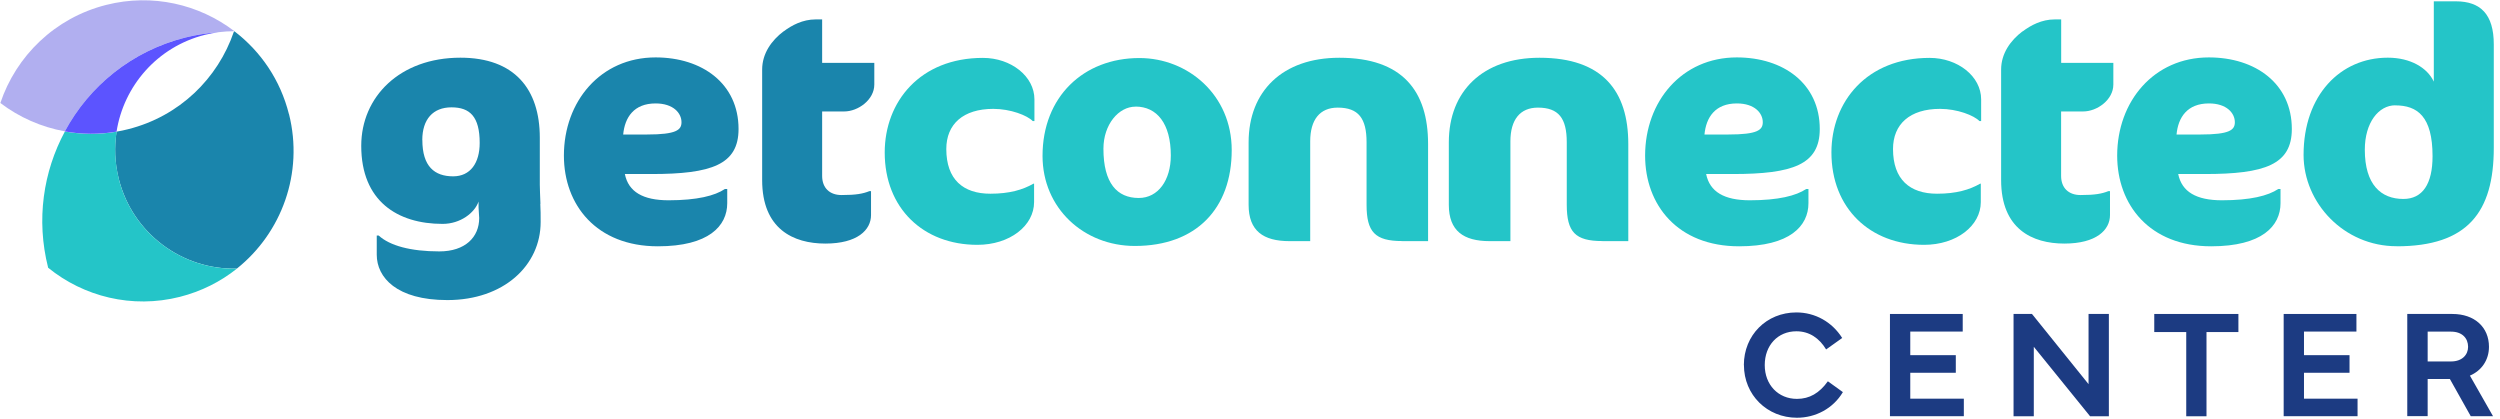
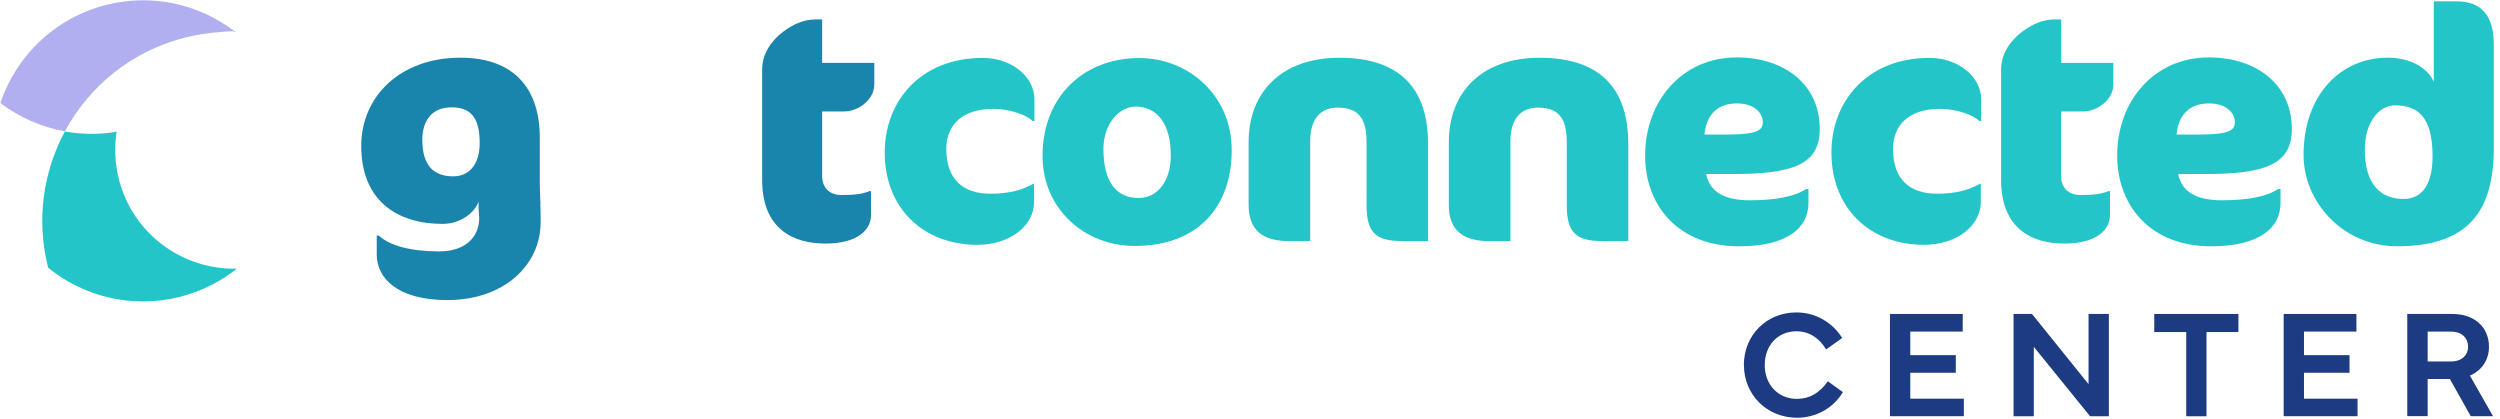
<svg xmlns="http://www.w3.org/2000/svg" width="358" height="60" viewBox="0 0 358 60" fill="none">
  <g clip-path="url(#clip0_2235_12843)">
    <path d="M77.371 29.191C77.421 29.981 77.421 30.861 77.421 31.791C77.421 38.011 72.13 42.971 64.061 42.971C56.781 42.971 53.95 39.721 53.95 36.471V33.731H54.23C55.81 35.171 58.781 36.001 62.91 36.001C66.621 36.001 68.621 33.961 68.621 31.221C68.621 30.801 68.531 30.201 68.531 29.741V28.861C67.971 30.481 65.93 32.061 63.38 32.061C56.931 32.061 51.73 28.811 51.73 20.881C51.73 13.871 57.251 8.261 65.93 8.261C73.68 8.261 77.3 12.761 77.3 19.721V26.451C77.3 27.051 77.35 27.981 77.391 29.191H77.371ZM60.48 20.051C60.48 23.851 62.24 25.251 64.891 25.251C67.35 25.251 68.691 23.351 68.691 20.471C68.691 16.711 67.3 15.371 64.65 15.371C62.001 15.371 60.471 17.091 60.471 20.061L60.48 20.051Z" fill="#1A85AC" />
-     <path d="M93.28 24.921H89.48C89.99 27.471 92.08 28.681 95.74 28.681C99.82 28.681 102.38 28.031 103.81 27.061H104.14V29.101C104.14 32.351 101.5 35.271 94.21 35.271C85.39 35.271 80.75 29.331 80.75 22.281C80.75 14.531 85.99 8.221 93.88 8.221C100.56 8.221 105.76 11.981 105.76 18.471C105.76 23.571 101.91 24.921 93.28 24.921ZM93.88 14.811C90.77 14.811 89.47 16.811 89.24 19.261H92.67C96.85 19.261 97.59 18.611 97.59 17.501C97.59 16.201 96.43 14.811 93.88 14.811Z" fill="#1A85AC" />
    <path d="M112.211 4.5C113.371 3.62 114.951 2.78 116.801 2.78H117.731V9H125.201V12.11C125.201 14.29 122.881 15.96 120.891 15.96H117.731V25.19C117.731 26.91 118.801 27.93 120.511 27.93C122.601 27.93 123.571 27.74 124.501 27.37H124.731V30.8C124.731 32.93 122.781 34.88 118.191 34.88C113.601 34.88 109.141 32.79 109.141 25.79V9.97C109.141 7.65 110.491 5.79 112.201 4.49L112.211 4.5Z" fill="#1A85AC" />
    <path d="M147.901 17.35C147.111 16.52 144.701 15.59 142.241 15.59C137.931 15.59 135.511 17.77 135.511 21.34C135.511 25.7 137.921 27.74 141.821 27.74C144.561 27.74 146.461 27.18 147.991 26.3H148.081V28.94C148.081 32.33 144.601 35.06 139.961 35.06C132.211 35.06 126.691 29.82 126.691 21.84C126.691 14.56 131.751 8.29 140.751 8.29C144.791 8.29 148.131 10.93 148.131 14.23V17.34H147.901V17.35Z" fill="#24C5C8" />
    <path d="M163.161 8.311C170.121 8.311 176.381 13.601 176.381 21.491C176.381 29.84 171.321 35.221 162.511 35.221C155.221 35.221 149.291 29.84 149.291 22.32C149.291 13.88 155.141 8.311 163.161 8.311ZM162.601 15.271C160.191 15.271 158.011 17.82 158.011 21.3C158.011 26.221 159.961 28.351 163.071 28.351C165.851 28.351 167.661 25.8 167.661 22.27C167.661 17.68 165.661 15.261 162.601 15.261V15.271Z" fill="#24C5C8" />
    <path d="M200.791 34.52C196.891 34.52 195.691 33.221 195.691 29.32V20.37C195.691 16.941 194.531 15.411 191.561 15.411C189.011 15.411 187.621 17.131 187.621 20.241V34.531H184.651C180.891 34.531 178.801 33.05 178.801 29.331V20.381C178.801 13.05 183.671 8.271 191.791 8.271C200.841 8.271 204.501 13.05 204.501 20.61V34.531H200.791V34.52Z" fill="#24C5C8" />
    <path d="M229.461 34.52C225.561 34.52 224.361 33.221 224.361 29.32V20.37C224.361 16.941 223.201 15.411 220.231 15.411C217.681 15.411 216.291 17.131 216.291 20.241V34.531H213.321C209.561 34.531 207.471 33.05 207.471 29.331V20.381C207.471 13.05 212.341 8.271 220.461 8.271C229.511 8.271 233.171 13.05 233.171 20.61V34.531H229.461V34.52Z" fill="#24C5C8" />
    <path d="M248.12 24.921H244.32C244.83 27.471 246.92 28.681 250.58 28.681C254.66 28.681 257.21 28.031 258.65 27.061H258.97V29.101C258.97 32.351 256.33 35.271 249.04 35.271C240.22 35.271 235.58 29.331 235.58 22.281C235.58 14.531 240.82 8.221 248.71 8.221C255.39 8.221 260.59 11.981 260.59 18.471C260.59 23.571 256.74 24.921 248.11 24.921H248.12ZM248.72 14.811C245.61 14.811 244.31 16.811 244.08 19.261H247.51C251.69 19.261 252.43 18.611 252.43 17.501C252.43 16.201 251.27 14.811 248.72 14.811Z" fill="#24C5C8" />
    <path d="M283.47 17.35C282.68 16.52 280.27 15.59 277.81 15.59C273.5 15.59 271.08 17.77 271.08 21.34C271.08 25.7 273.49 27.74 277.39 27.74C280.13 27.74 282.03 27.18 283.56 26.3H283.65V28.94C283.65 32.33 280.17 35.06 275.53 35.06C267.78 35.06 262.26 29.82 262.26 21.84C262.26 14.56 267.32 8.29 276.32 8.29C280.36 8.29 283.7 10.93 283.7 14.23V17.34H283.47V17.35Z" fill="#24C5C8" />
    <path d="M289.641 4.5C290.801 3.62 292.381 2.78 294.231 2.78H295.161V9H302.631V12.11C302.631 14.29 300.311 15.96 298.311 15.96H295.151V25.19C295.151 26.91 296.221 27.93 297.931 27.93C300.021 27.93 300.991 27.74 301.921 27.37H302.151V30.8C302.151 32.93 300.201 34.88 295.611 34.88C291.021 34.88 286.561 32.79 286.561 25.79V9.97C286.561 7.65 287.911 5.79 289.621 4.49L289.641 4.5Z" fill="#24C5C8" />
    <path d="M315.72 24.921H311.92C312.43 27.471 314.52 28.681 318.18 28.681C322.26 28.681 324.81 28.031 326.25 27.061H326.57V29.101C326.57 32.351 323.93 35.271 316.64 35.271C307.82 35.271 303.18 29.331 303.18 22.281C303.18 14.531 308.42 8.221 316.31 8.221C322.99 8.221 328.19 11.981 328.19 18.471C328.19 23.571 324.34 24.921 315.71 24.921H315.72ZM316.32 14.811C313.21 14.811 311.91 16.811 311.68 19.261H315.11C319.29 19.261 320.03 18.611 320.03 17.501C320.03 16.201 318.87 14.811 316.32 14.811Z" fill="#24C5C8" />
    <path d="M343.191 35.26C335.671 35.26 329.871 29.09 329.871 22.18C329.871 13.6 335.161 8.26 341.931 8.26C345.181 8.26 347.591 9.7 348.521 11.69V0.19H351.681C355.211 0.19 357.111 2.05 357.111 6.36V21.16C357.111 30.39 353.351 35.27 343.191 35.27V35.26ZM343.001 15.08C340.631 15.08 338.641 17.54 338.641 21.44C338.641 26.45 340.961 28.49 344.161 28.49C346.901 28.49 348.341 26.36 348.341 22.37C348.341 16.66 346.161 15.09 343.001 15.09V15.08Z" fill="#24C5C8" />
-     <path d="M41.382 16.331C43.512 24.791 40.322 33.35 33.922 38.461C26.152 38.67 18.992 33.48 17.012 25.62C16.432 23.331 16.352 21.041 16.692 18.851C17.242 18.761 17.802 18.64 18.352 18.5C25.702 16.651 31.202 11.23 33.482 4.561C33.542 4.561 33.612 4.561 33.672 4.561C37.362 7.411 40.152 11.47 41.372 16.331H41.382Z" fill="#1A85AC" />
    <path d="M17.012 25.63C18.992 33.49 26.152 38.67 33.922 38.47C31.592 40.33 28.832 41.73 25.752 42.51C18.892 44.24 11.972 42.47 6.882 38.33C6.882 38.32 6.882 38.3 6.882 38.29C5.162 31.46 6.192 24.58 9.292 18.83C11.692 19.26 14.192 19.29 16.702 18.86C16.362 21.05 16.442 23.35 17.022 25.63H17.012Z" fill="#24C5C8" />
    <path d="M33.68 4.56C33.62 4.56 33.56 4.56 33.49 4.56C33.5 4.53 33.51 4.51 33.52 4.48H33.57C33.57 4.48 33.64 4.54 33.68 4.56Z" fill="#2D83A5" />
    <path d="M33.531 4.44C33.531 4.44 33.531 4.46 33.531 4.47C32.791 4.47 32.051 4.52 31.301 4.61C29.721 4.72 28.121 4.97 26.531 5.37C18.851 7.31 12.771 12.34 9.291 18.81C5.911 18.2 2.751 16.8 0.051 14.75C2.301 8.04 7.831 2.56 15.221 0.7C21.831 -0.97 28.501 0.62 33.531 4.44Z" fill="#B1AFF0" />
-     <path d="M31.291 4.62C30.641 4.71 29.981 4.83 29.331 4.99C22.521 6.71 17.711 12.32 16.691 18.85C14.181 19.28 11.681 19.25 9.281 18.82C12.761 12.35 18.841 7.32 26.521 5.38C28.111 4.98 29.711 4.73 31.291 4.62Z" fill="#5C54FF" />
    <path d="M249.721 52.28C249.721 48 252.961 44.74 257.241 44.74C259.941 44.74 262.361 46.11 263.801 48.4L261.501 50.04C260.521 48.42 259.101 47.44 257.241 47.44C254.581 47.44 252.711 49.45 252.711 52.28C252.711 55.11 254.651 57.12 257.321 57.12C259.121 57.12 260.531 56.3 261.751 54.6L263.901 56.15C262.491 58.52 259.971 59.82 257.321 59.82C253.061 59.82 249.731 56.56 249.731 52.28H249.721Z" fill="#1C3B82" />
    <path d="M270.641 44.96H281.061V47.48H273.551V50.86H280.071V53.38H273.551V57.09H281.221V59.6H270.641V44.95V44.96Z" fill="#1C3B82" />
    <path d="M288.34 59.61V44.96H290.98L299.08 55.01V44.96H301.99V59.61H299.3L291.24 49.66V59.61H288.33H288.34Z" fill="#1C3B82" />
    <path d="M308.48 44.96H320.54V47.55H315.97V59.61H313.07V47.55H308.49V44.96H308.48Z" fill="#1C3B82" />
    <path d="M327.021 44.96H337.441V47.48H329.931V50.86H336.452V53.38H329.931V57.09H337.602V59.6H327.021V44.95V44.96Z" fill="#1C3B82" />
    <path d="M344.721 59.6V44.96H351.181C354.361 44.96 356.421 46.86 356.421 49.66C356.421 51.53 355.391 53.06 353.691 53.79L357.001 59.6H353.811L350.821 54.27H347.641V59.59H344.721V59.6ZM347.641 51.76H350.991C352.601 51.76 353.431 50.78 353.431 49.67C353.431 48.45 352.601 47.49 350.991 47.49H347.641V51.76Z" fill="#1C3B82" />
  </g>
  <defs>
    <clipPath id="clip0_2235_12843">
      <rect width="357.11" height="59.82" fill="white" />
    </clipPath>
  </defs>
</svg>